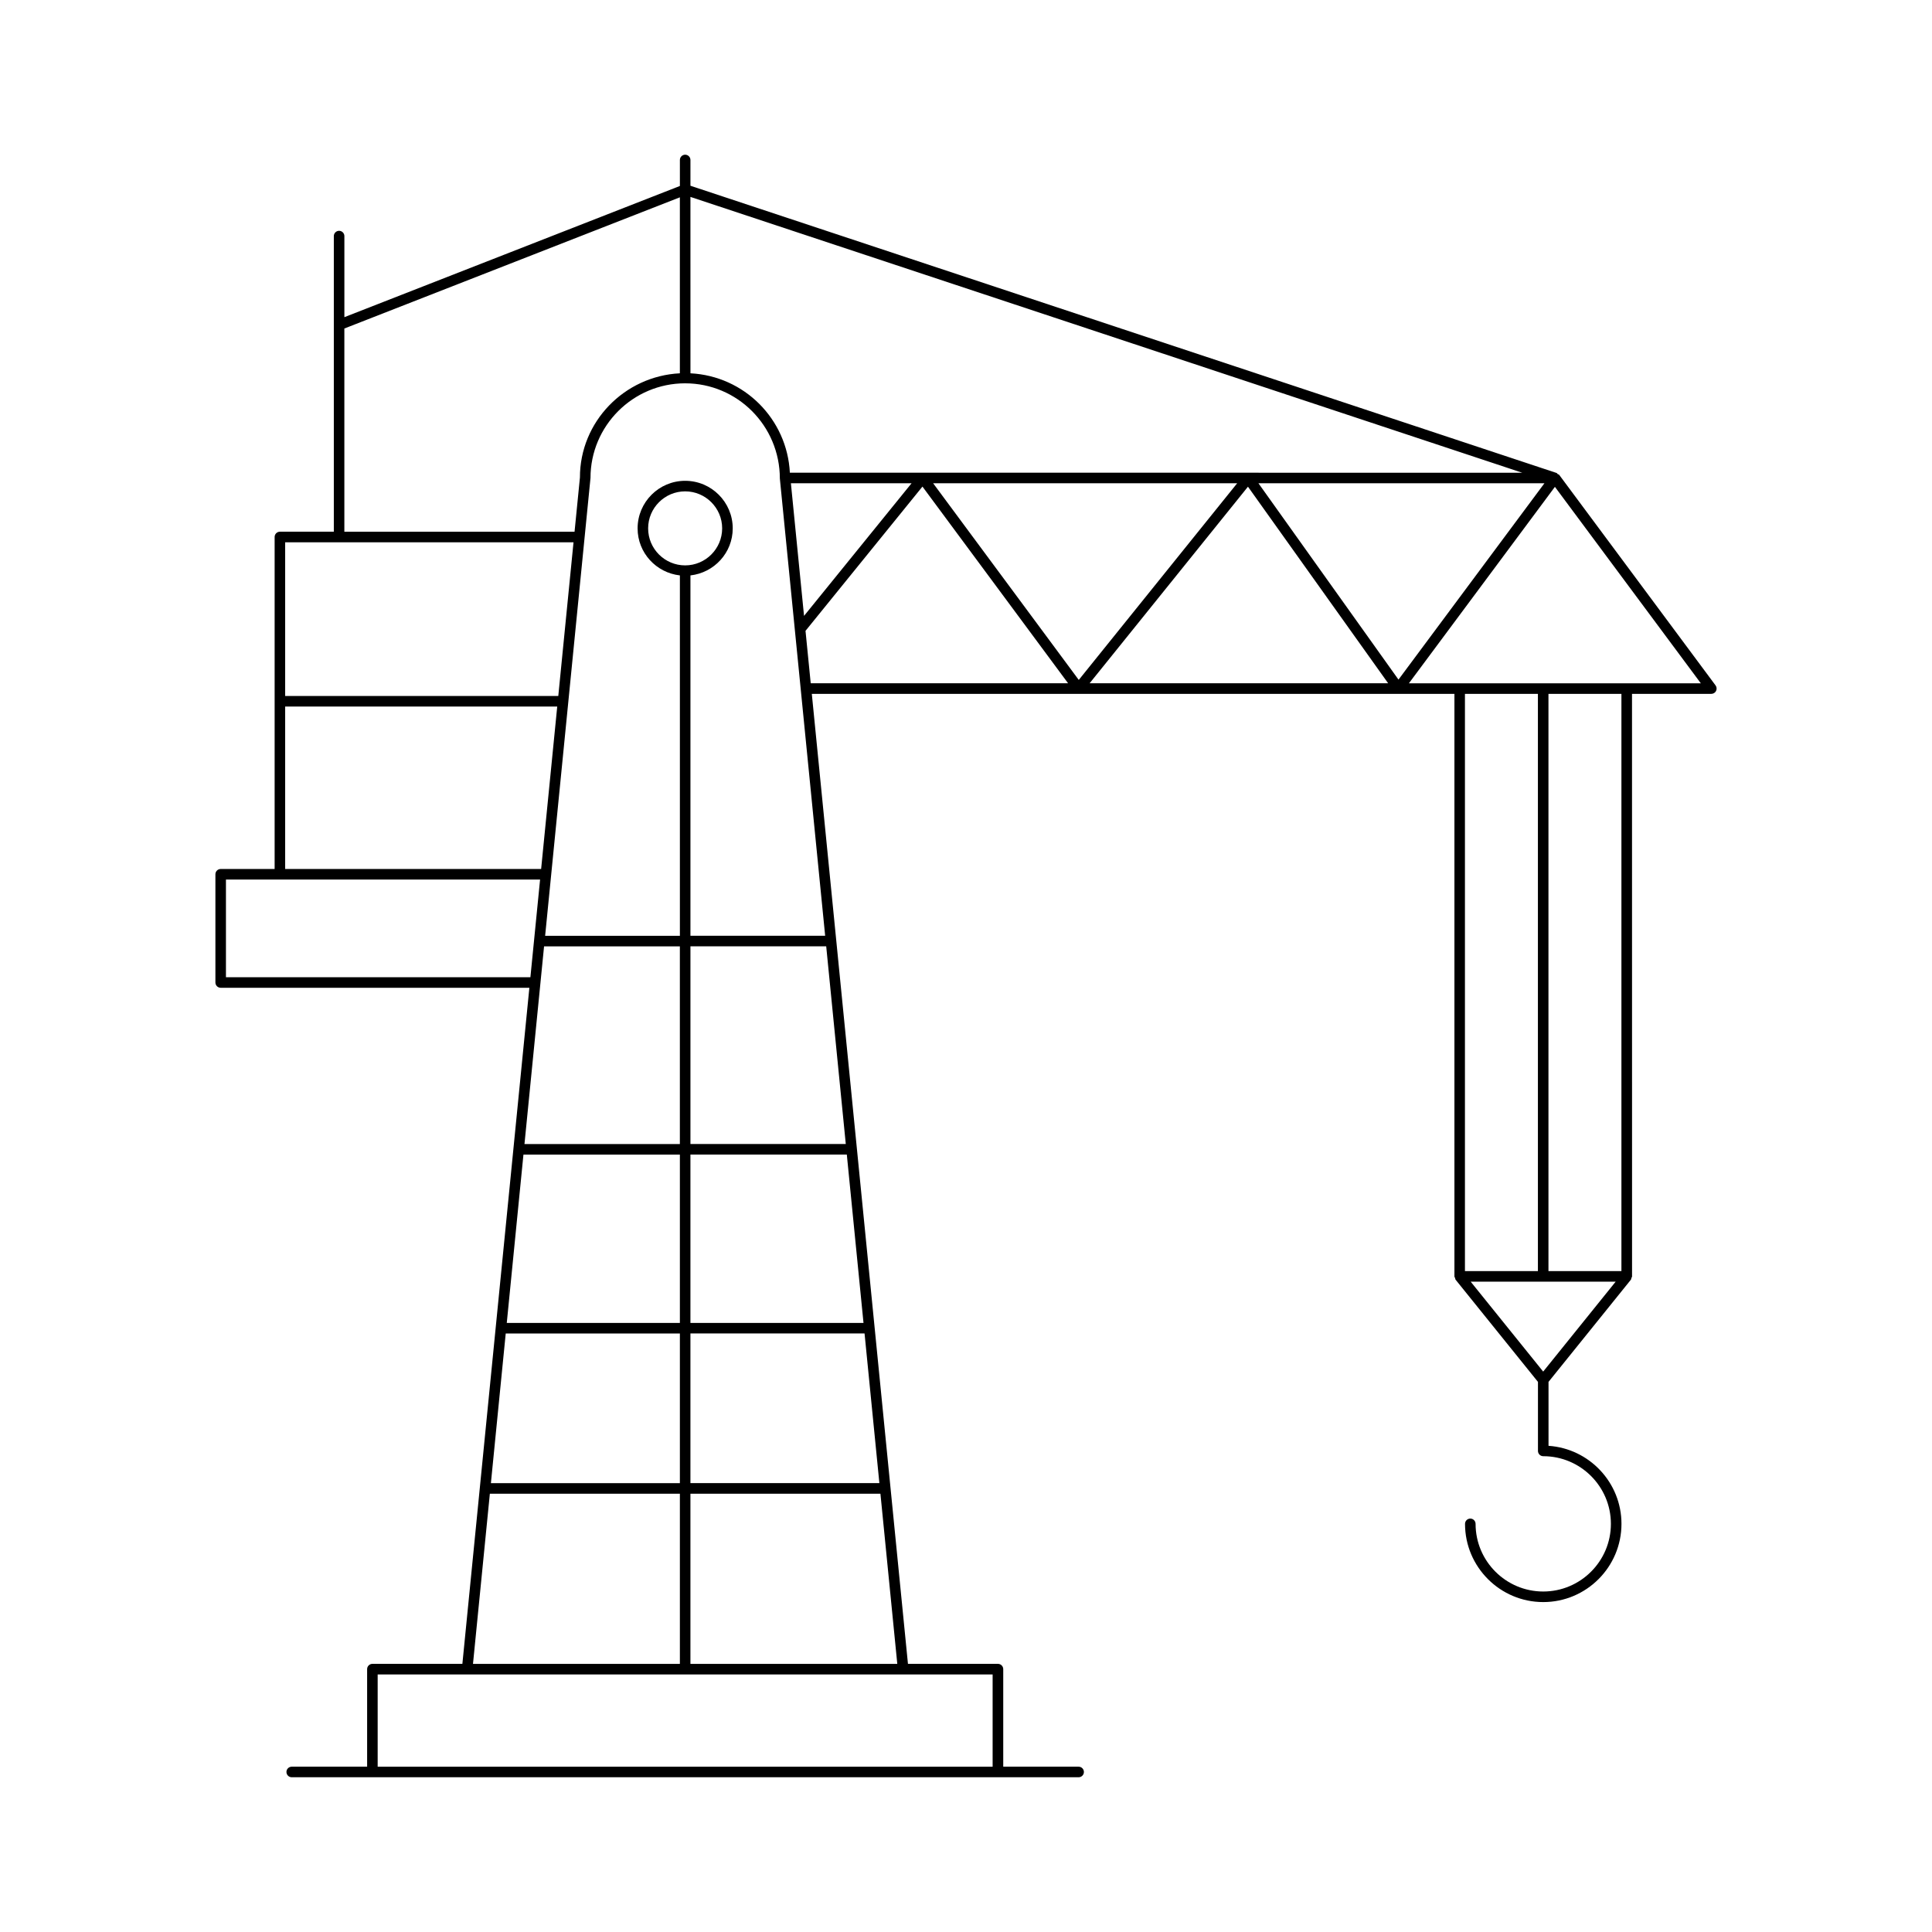
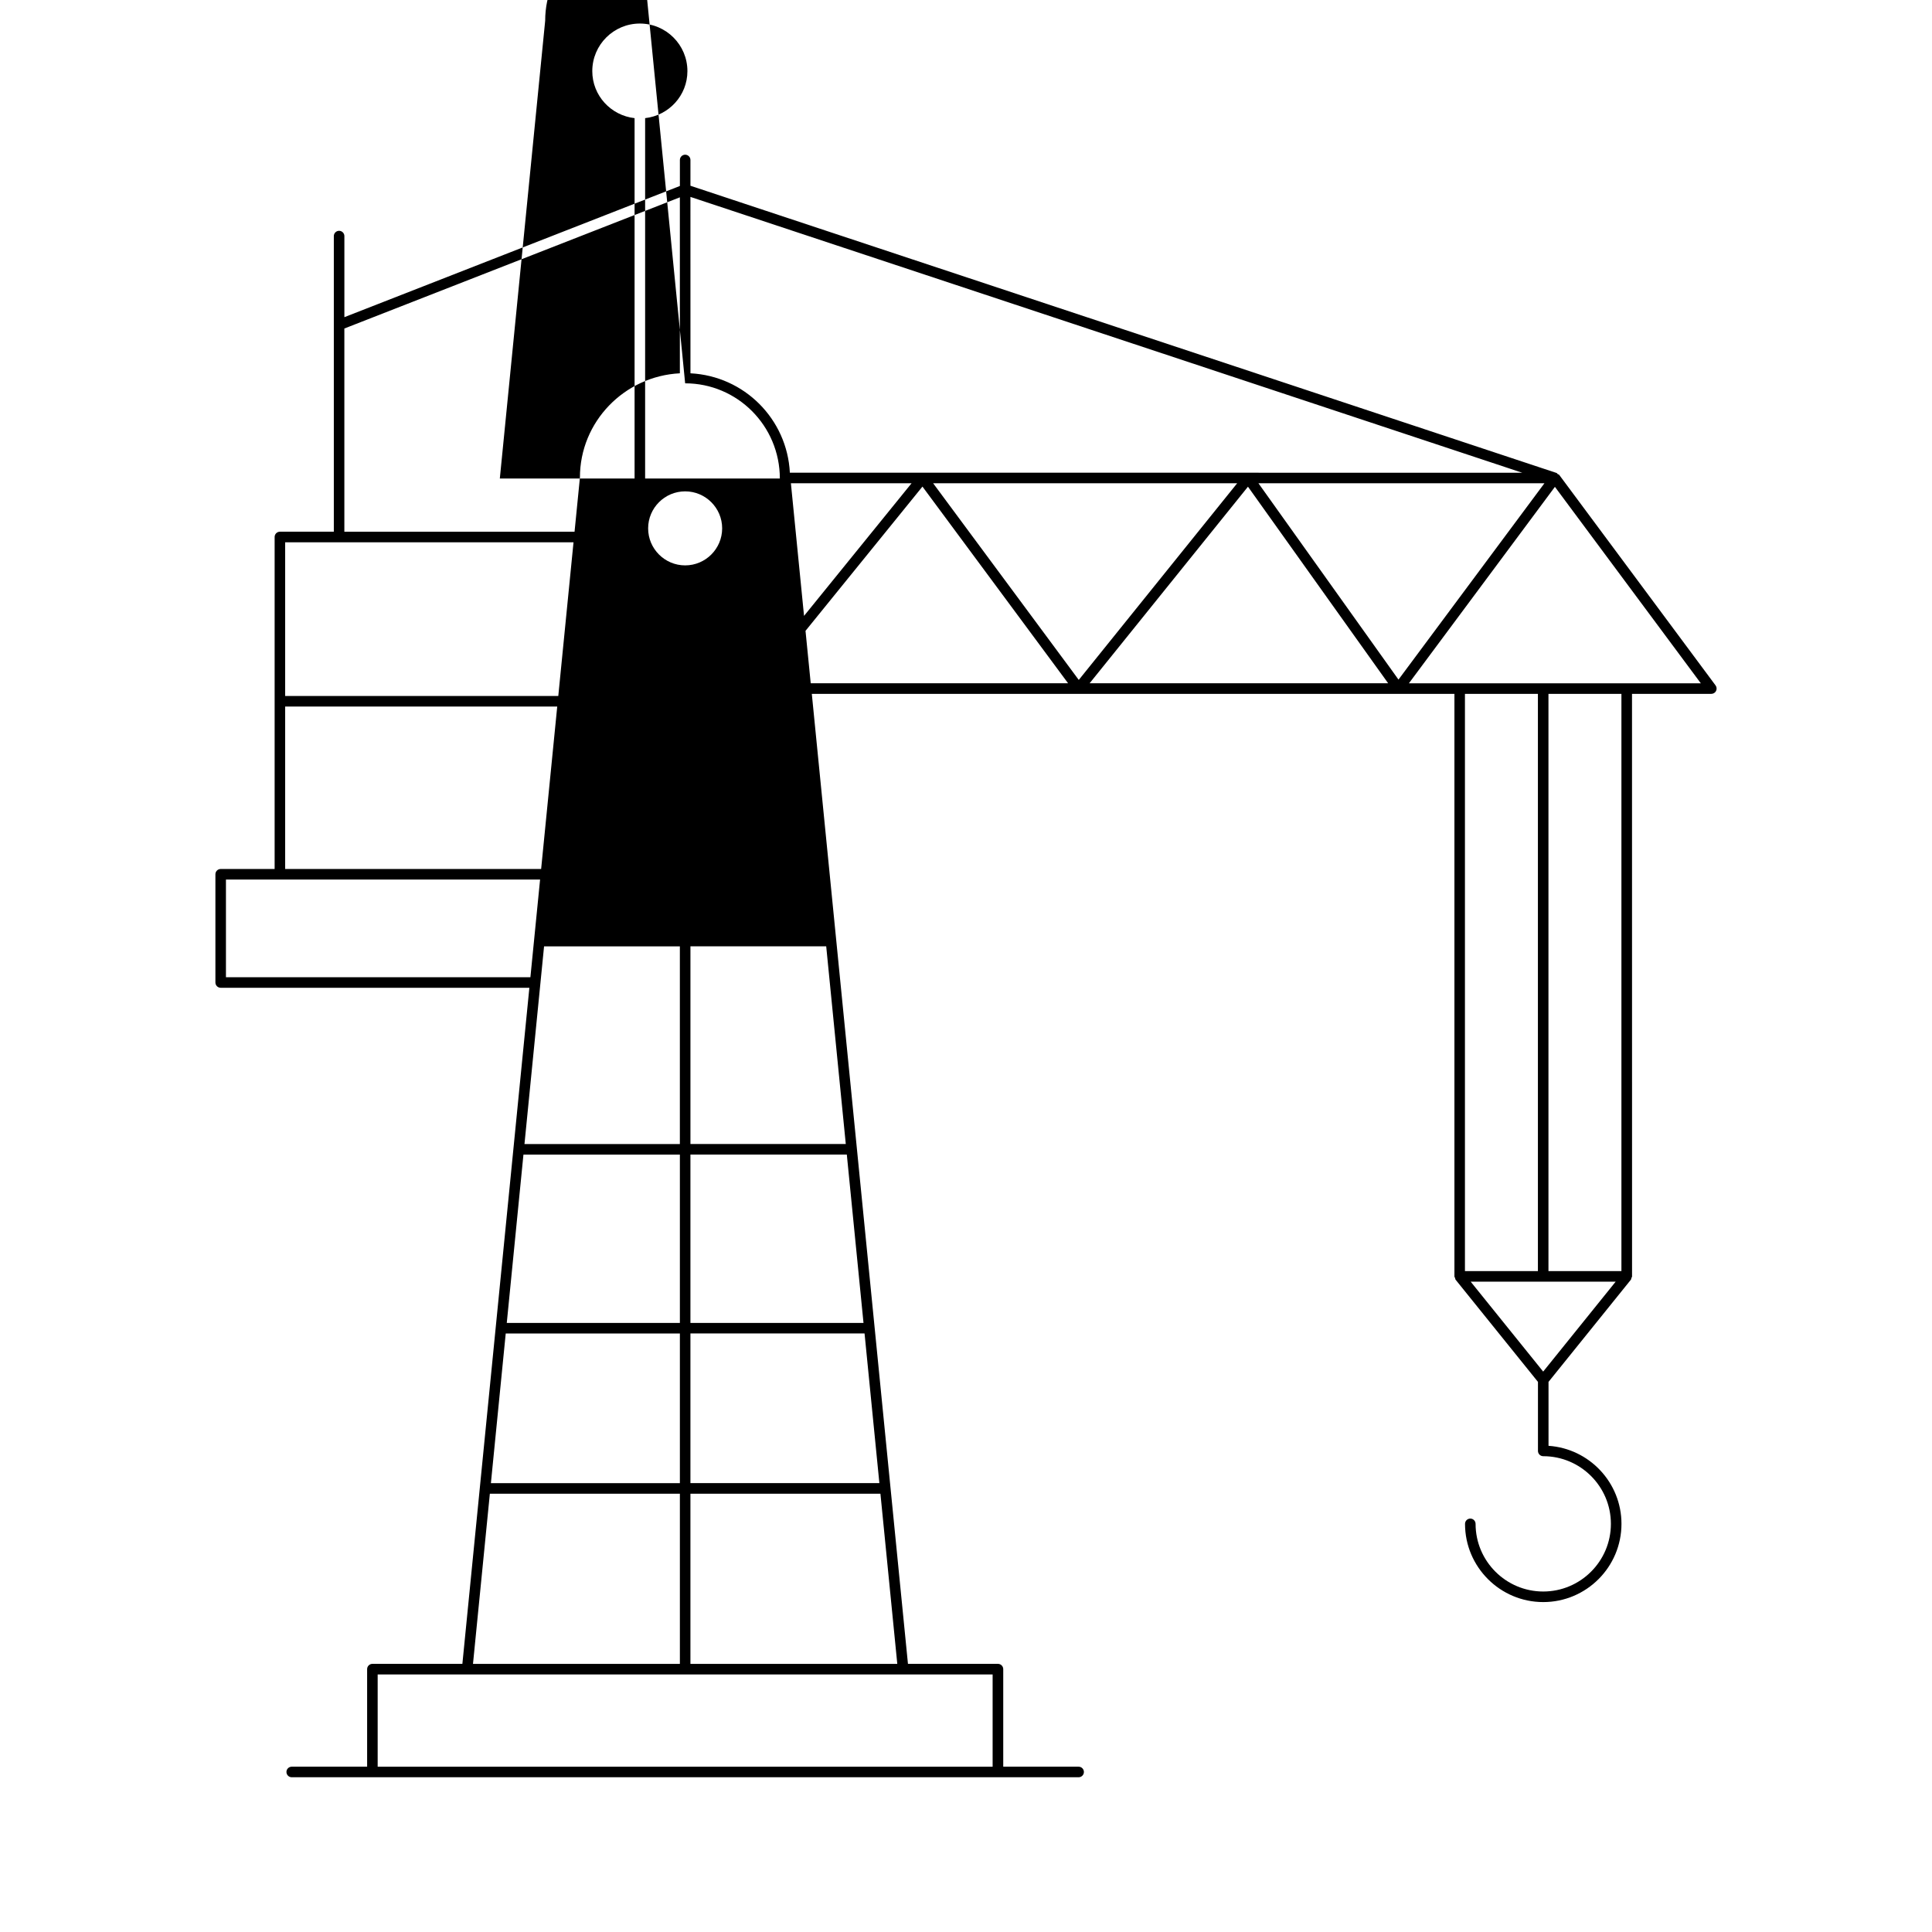
<svg xmlns="http://www.w3.org/2000/svg" fill="#000000" width="800px" height="800px" version="1.1" viewBox="144 144 512 512">
-   <path d="m202.48 405.77h81.809l-17.754 179.17h-23.844c-0.77 0-1.398 0.629-1.398 1.398v25.855h-19.984c-0.77 0-1.398 0.629-1.398 1.398s0.629 1.398 1.398 1.398h208.54c0.77 0 1.398-0.629 1.398-1.398s-0.629-1.398-1.398-1.398h-19.98v-25.855c0-0.77-0.629-1.398-1.398-1.398h-23.852l-25.48-257.06h170.3v154.38c0 0.168 0.125 0.281 0.18 0.43 0.051 0.152 0.027 0.32 0.133 0.449l21.824 27.074v18.297c0 0.77 0.629 1.398 1.398 1.398 9.891 0 17.93 8.043 17.93 17.93 0 9.891-8.043 17.93-17.93 17.93-9.891 0-17.93-8.043-17.93-17.93 0-0.77-0.629-1.398-1.398-1.398s-1.398 0.629-1.398 1.398c0 11.43 9.301 20.73 20.73 20.73 11.43 0 20.73-9.301 20.73-20.73 0-10.961-8.551-19.957-19.332-20.68v-16.945l21.824-27.074c0.105-0.133 0.082-0.301 0.133-0.449 0.055-0.148 0.18-0.262 0.18-0.43l-0.012-154.38h21.023c0.531 0 1.012-0.301 1.25-0.77 0.234-0.469 0.188-1.039-0.125-1.465l-41.449-55.809c-0.094-0.125-0.27-0.113-0.395-0.195-0.113-0.086-0.152-0.25-0.289-0.297l-229.54-76.117v-6.832c0-0.77-0.629-1.398-1.398-1.398-0.77 0-1.398 0.629-1.398 1.398v6.891l-88.914 34.766v-21.488c0-0.77-0.629-1.398-1.398-1.398s-1.398 0.629-1.398 1.398v78.344h-14.289c-0.77 0-1.398 0.629-1.398 1.398v87.98l-14.297 0.004c-0.77 0-1.398 0.629-1.398 1.398v28.68c0 0.773 0.629 1.398 1.398 1.398zm85.703-10.977h35.988v52.387h-41.18zm-5.465 55.188h41.457v44.609h-45.875zm-4.695 47.406h46.152v39.66h-50.082zm-4.207 42.461h50.359v45.094h-54.828zm133.24 47.895v24.457h-162.97v-24.457zm-25.266-2.801h-54.82v-45.094h50.352zm-56.219-291.11c-5.406 0-9.809-4.402-9.809-9.809s4.402-9.809 9.809-9.809 9.809 4.402 9.809 9.809c-0.004 5.406-4.402 9.809-9.809 9.809zm51.473 243.21h-50.074v-39.66h46.145zm-4.207-42.457h-45.867v-44.609h41.445zm-4.695-47.41h-41.168v-52.387h35.98zm-9.293-122.1-1.379-13.898 30.992-38.227 38.594 52.125zm-1.77-17.859-3.484-35.152h31.984zm34.211-35.148h80.574l-41.98 52.121zm41.469 53.008 41.965-52.098 37.152 52.098zm120.2 182.41-19.211-23.828h38.418zm-20.734-26.625v-152.98h19.336v152.98zm41.469 0h-19.336v-152.98h19.336zm21.043-155.78h-77.363l38.695-52.062zm-80.125-0.977-37.109-52.031h75.785zm-187.64-127.92 220.43 73.094-194.08-0.004c-0.723-14.242-12.102-25.621-26.344-26.344zm-1.398 49.402c13.832 0 25.086 11.258 25.094 25.223l12.008 121.18h-35.703v-95.5c6.289-0.707 11.207-5.992 11.207-12.465 0-6.953-5.652-12.605-12.605-12.605-6.953 0-12.605 5.652-12.605 12.605 0 6.473 4.918 11.758 11.207 12.465v95.504h-35.711l12.02-121.32c-0.004-13.832 11.254-25.09 25.09-25.09zm-90.316-14.527 88.914-34.766v46.637c-14.715 0.746-26.492 12.84-26.484 27.609l-1.426 14.379-61.004-0.004zm-15.688 56.652h76.418l-4.035 40.73-72.383 0.004zm0 43.531h72.102l-4.266 43.051h-67.836zm-15.691 45.852h83.25l-2.566 25.879h-80.684z" />
+   <path d="m202.48 405.77h81.809l-17.754 179.17h-23.844c-0.77 0-1.398 0.629-1.398 1.398v25.855h-19.984c-0.77 0-1.398 0.629-1.398 1.398s0.629 1.398 1.398 1.398h208.54c0.77 0 1.398-0.629 1.398-1.398s-0.629-1.398-1.398-1.398h-19.98v-25.855c0-0.77-0.629-1.398-1.398-1.398h-23.852l-25.48-257.06h170.3v154.38c0 0.168 0.125 0.281 0.18 0.43 0.051 0.152 0.027 0.32 0.133 0.449l21.824 27.074v18.297c0 0.77 0.629 1.398 1.398 1.398 9.891 0 17.93 8.043 17.93 17.93 0 9.891-8.043 17.93-17.93 17.93-9.891 0-17.93-8.043-17.93-17.93 0-0.77-0.629-1.398-1.398-1.398s-1.398 0.629-1.398 1.398c0 11.43 9.301 20.73 20.73 20.73 11.43 0 20.73-9.301 20.73-20.73 0-10.961-8.551-19.957-19.332-20.68v-16.945l21.824-27.074c0.105-0.133 0.082-0.301 0.133-0.449 0.055-0.148 0.18-0.262 0.18-0.43l-0.012-154.38h21.023c0.531 0 1.012-0.301 1.25-0.77 0.234-0.469 0.188-1.039-0.125-1.465l-41.449-55.809c-0.094-0.125-0.27-0.113-0.395-0.195-0.113-0.086-0.152-0.25-0.289-0.297l-229.54-76.117v-6.832c0-0.77-0.629-1.398-1.398-1.398-0.77 0-1.398 0.629-1.398 1.398v6.891l-88.914 34.766v-21.488c0-0.77-0.629-1.398-1.398-1.398s-1.398 0.629-1.398 1.398v78.344h-14.289c-0.77 0-1.398 0.629-1.398 1.398v87.98l-14.297 0.004c-0.77 0-1.398 0.629-1.398 1.398v28.68c0 0.773 0.629 1.398 1.398 1.398zm85.703-10.977h35.988v52.387h-41.18zm-5.465 55.188h41.457v44.609h-45.875zm-4.695 47.406h46.152v39.66h-50.082zm-4.207 42.461h50.359v45.094h-54.828zm133.24 47.895v24.457h-162.97v-24.457zm-25.266-2.801h-54.82v-45.094h50.352zm-56.219-291.11c-5.406 0-9.809-4.402-9.809-9.809s4.402-9.809 9.809-9.809 9.809 4.402 9.809 9.809c-0.004 5.406-4.402 9.809-9.809 9.809zm51.473 243.21h-50.074v-39.66h46.145zm-4.207-42.457h-45.867v-44.609h41.445zm-4.695-47.41h-41.168v-52.387h35.98zm-9.293-122.1-1.379-13.898 30.992-38.227 38.594 52.125zm-1.77-17.859-3.484-35.152h31.984zm34.211-35.148h80.574l-41.98 52.121zm41.469 53.008 41.965-52.098 37.152 52.098zm120.2 182.41-19.211-23.828h38.418zm-20.734-26.625v-152.98h19.336v152.98zm41.469 0h-19.336v-152.98h19.336zm21.043-155.78h-77.363l38.695-52.062zm-80.125-0.977-37.109-52.031h75.785zm-187.64-127.92 220.43 73.094-194.08-0.004c-0.723-14.242-12.102-25.621-26.344-26.344zm-1.398 49.402c13.832 0 25.086 11.258 25.094 25.223h-35.703v-95.5c6.289-0.707 11.207-5.992 11.207-12.465 0-6.953-5.652-12.605-12.605-12.605-6.953 0-12.605 5.652-12.605 12.605 0 6.473 4.918 11.758 11.207 12.465v95.504h-35.711l12.02-121.32c-0.004-13.832 11.254-25.09 25.09-25.09zm-90.316-14.527 88.914-34.766v46.637c-14.715 0.746-26.492 12.84-26.484 27.609l-1.426 14.379-61.004-0.004zm-15.688 56.652h76.418l-4.035 40.73-72.383 0.004zm0 43.531h72.102l-4.266 43.051h-67.836zm-15.691 45.852h83.25l-2.566 25.879h-80.684z" />
</svg>